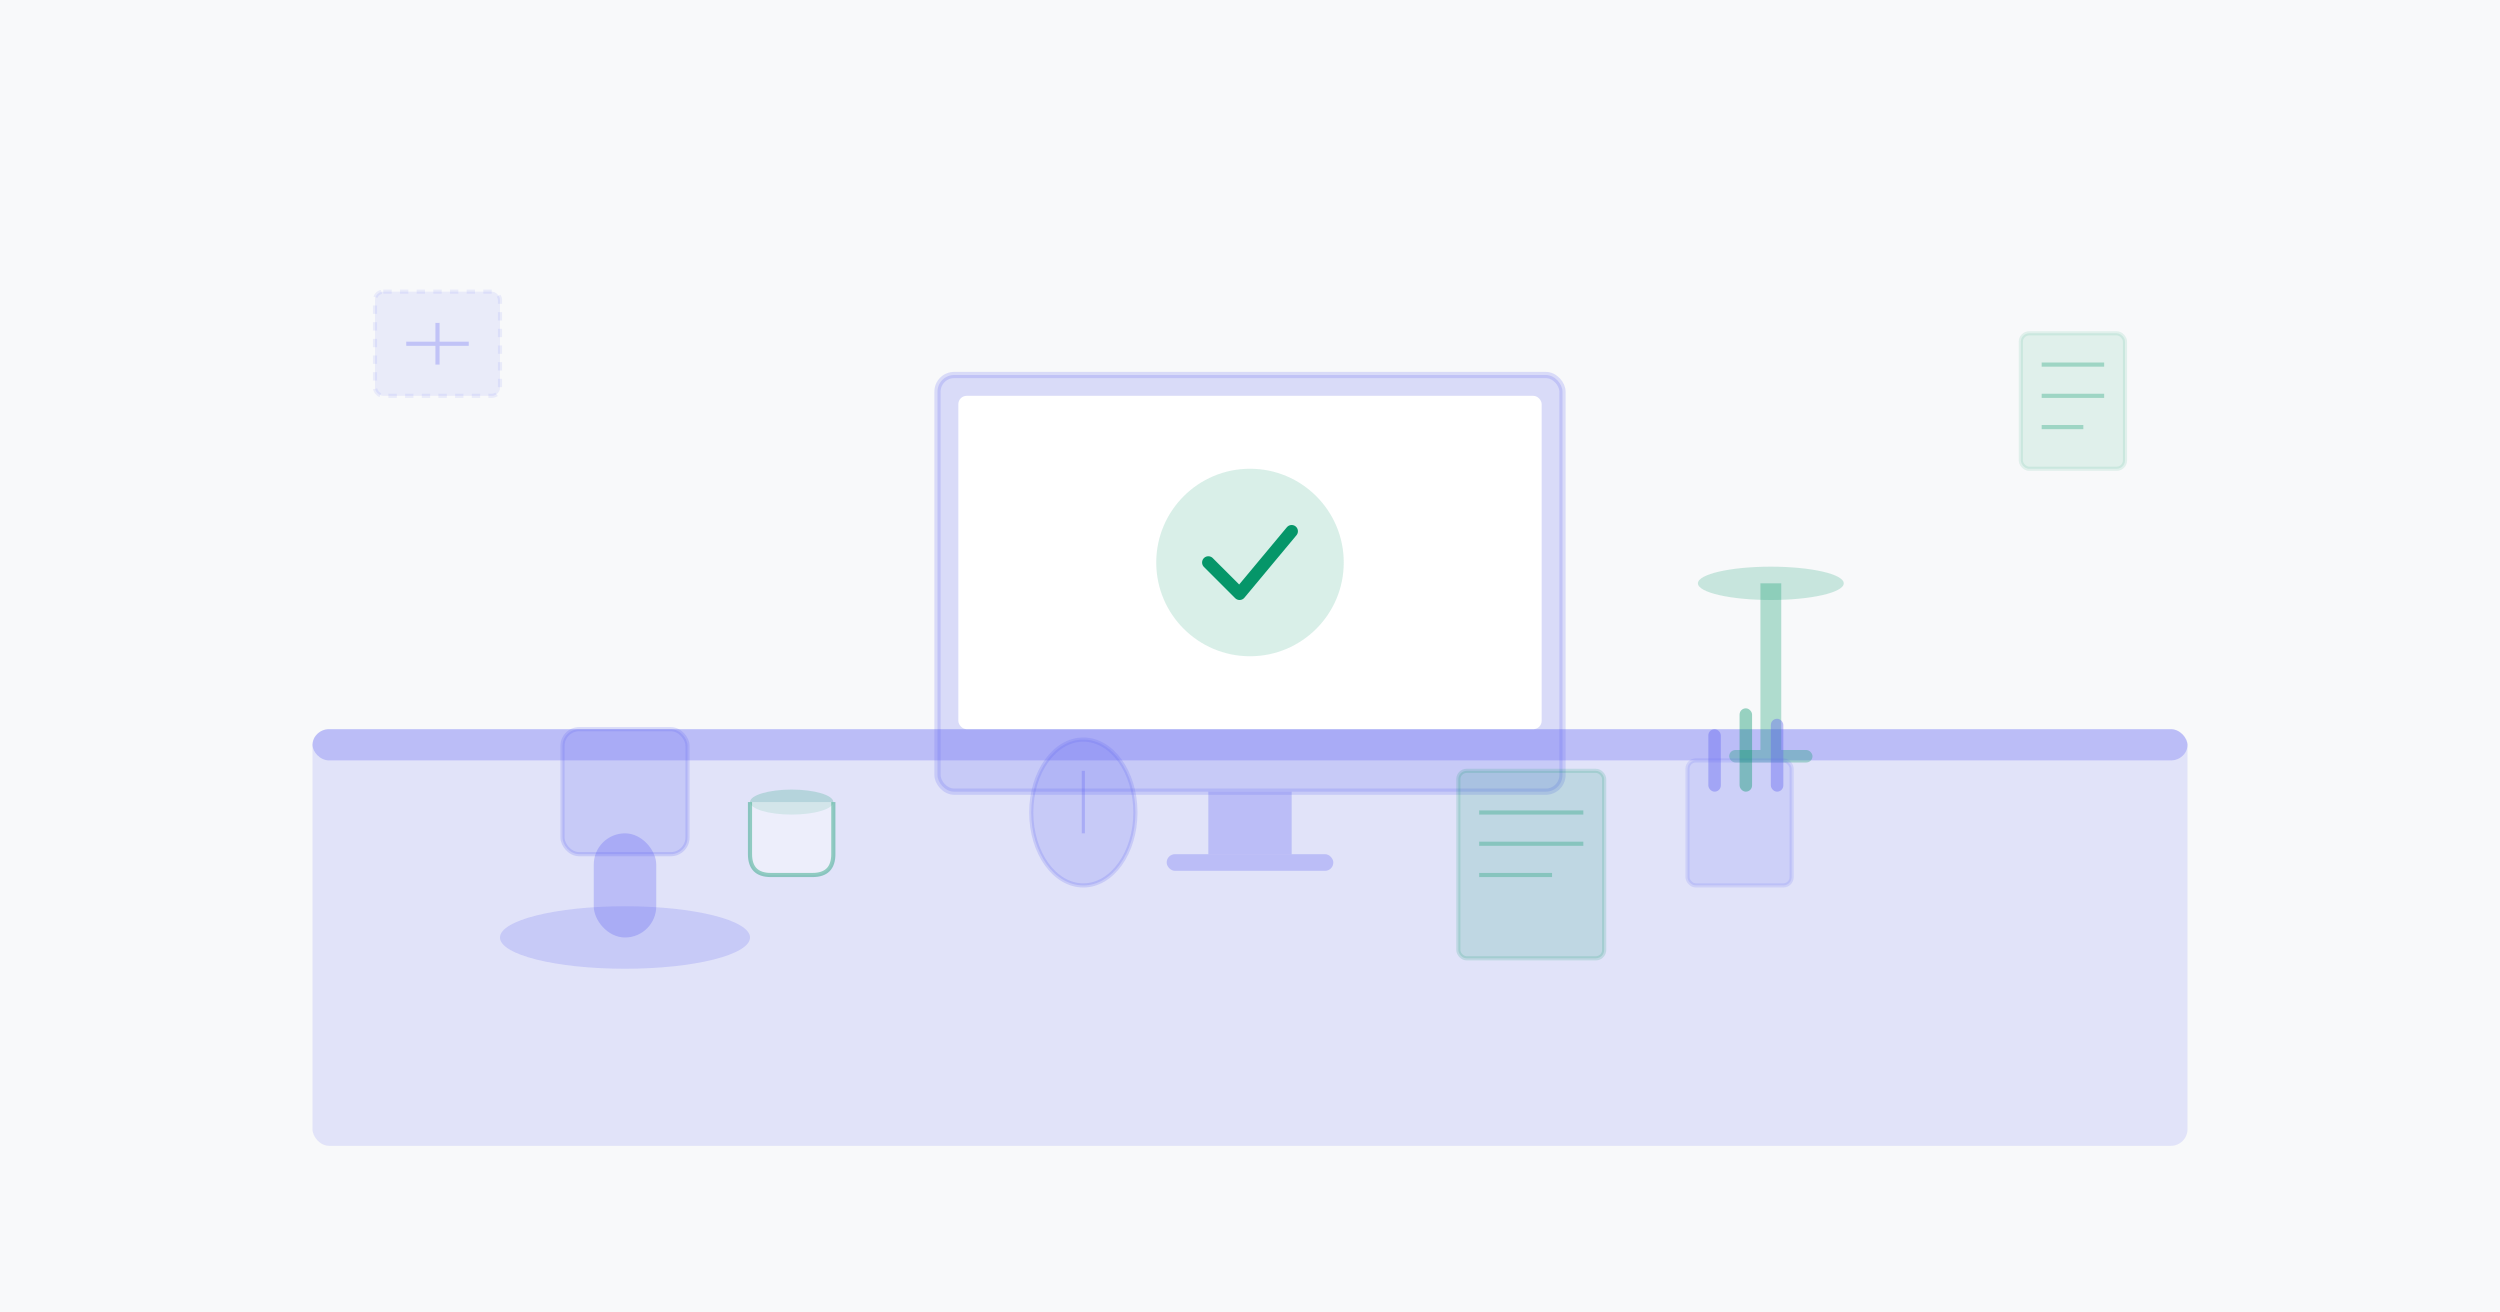
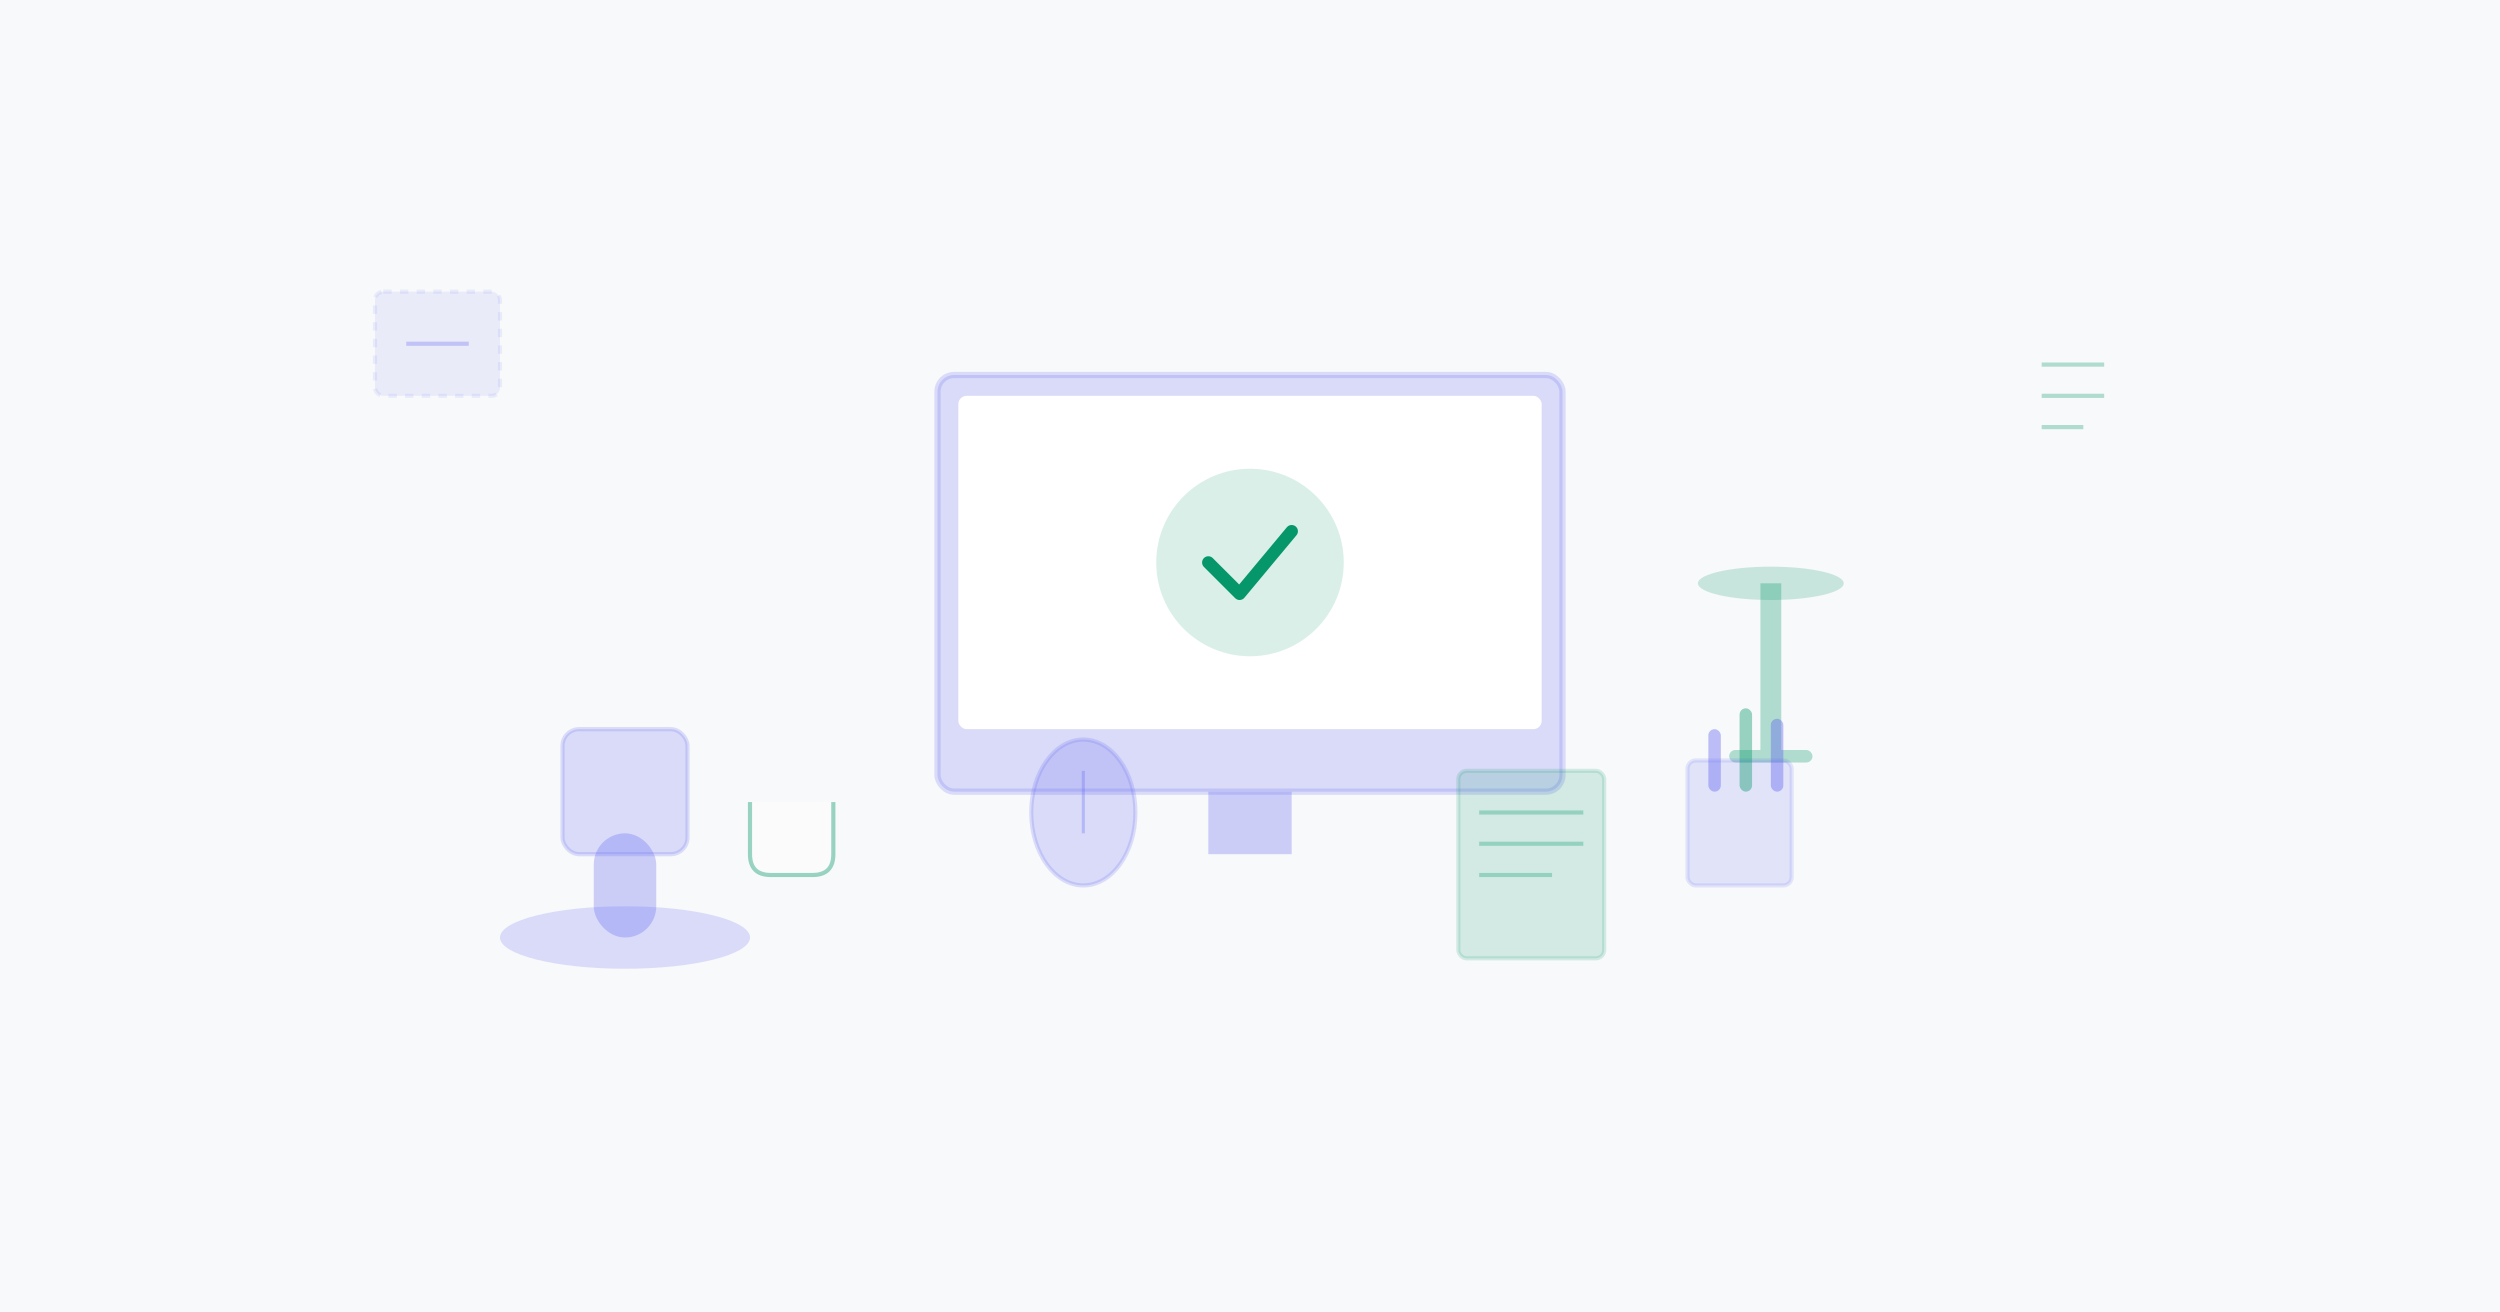
<svg xmlns="http://www.w3.org/2000/svg" viewBox="0 0 1200 630" fill="none">
  <rect width="1200" height="630" fill="#F8F9FA" />
-   <rect x="150" y="350" width="900" height="200" rx="8" fill="#6366F1" opacity="0.15" />
-   <rect x="150" y="350" width="900" height="15" rx="8" fill="#6366F1" opacity="0.3" />
  <rect x="450" y="180" width="300" height="200" rx="8" fill="#6366F1" opacity="0.2" stroke="#6366F1" stroke-width="3" />
  <rect x="460" y="190" width="280" height="160" rx="4" fill="white" />
  <circle cx="600" cy="270" r="45" fill="#059669" opacity="0.15" />
  <path d="M580 270 L595 285 L620 255" stroke="#059669" stroke-width="6" stroke-linecap="round" stroke-linejoin="round" fill="none" />
  <rect x="580" y="380" width="40" height="30" fill="#6366F1" opacity="0.3" />
-   <rect x="560" y="410" width="80" height="8" rx="4" fill="#6366F1" opacity="0.3" />
  <ellipse cx="850" cy="280" rx="35" ry="8" fill="#059669" opacity="0.2" />
  <rect x="845" y="280" width="10" height="80" fill="#059669" opacity="0.3" />
  <rect x="830" y="360" width="40" height="6" rx="3" fill="#059669" opacity="0.3" />
  <ellipse cx="300" cy="450" rx="60" ry="15" fill="#6366F1" opacity="0.2" />
  <rect x="285" y="400" width="30" height="50" rx="15" fill="#6366F1" opacity="0.3" />
  <rect x="270" y="350" width="60" height="60" rx="8" fill="#6366F1" opacity="0.2" stroke="#6366F1" stroke-width="2" />
  <rect x="700" y="370" width="70" height="90" rx="4" fill="#059669" opacity="0.15" stroke="#059669" stroke-width="2" />
  <line x1="710" y1="390" x2="760" y2="390" stroke="#059669" opacity="0.3" stroke-width="2" />
  <line x1="710" y1="405" x2="760" y2="405" stroke="#059669" opacity="0.3" stroke-width="2" />
  <line x1="710" y1="420" x2="745" y2="420" stroke="#059669" opacity="0.3" stroke-width="2" />
  <rect x="810" y="365" width="50" height="60" rx="4" fill="#6366F1" opacity="0.15" stroke="#6366F1" stroke-width="2" />
  <rect x="820" y="350" width="6" height="30" rx="3" fill="#6366F1" opacity="0.4" />
  <rect x="835" y="340" width="6" height="40" rx="3" fill="#059669" opacity="0.4" />
  <rect x="850" y="345" width="6" height="35" rx="3" fill="#6366F1" opacity="0.4" />
  <ellipse cx="520" cy="390" rx="25" ry="35" fill="#6366F1" opacity="0.2" stroke="#6366F1" stroke-width="2" />
  <line x1="520" y1="370" x2="520" y2="400" stroke="#6366F1" opacity="0.3" stroke-width="1.5" />
-   <ellipse cx="380" cy="385" rx="20" ry="6" fill="#059669" opacity="0.2" />
  <path d="M360 385 L360 410 Q360 420 370 420 L390 420 Q400 420 400 410 L400 385" fill="white" stroke="#059669" stroke-width="2" opacity="0.4" />
  <rect x="180" y="140" width="60" height="50" rx="4" fill="#6366F1" opacity="0.1" stroke="#6366F1" stroke-width="2" stroke-dasharray="4,4" />
-   <path d="M195 165 L225 165 M210 155 L210 175" stroke="#6366F1" opacity="0.3" stroke-width="2" />
-   <rect x="970" y="160" width="50" height="65" rx="4" fill="#059669" opacity="0.1" stroke="#059669" stroke-width="2" />
+   <path d="M195 165 L225 165 M210 155 " stroke="#6366F1" opacity="0.3" stroke-width="2" />
  <line x1="980" y1="175" x2="1010" y2="175" stroke="#059669" opacity="0.3" stroke-width="2" />
  <line x1="980" y1="190" x2="1010" y2="190" stroke="#059669" opacity="0.3" stroke-width="2" />
  <line x1="980" y1="205" x2="1000" y2="205" stroke="#059669" opacity="0.3" stroke-width="2" />
</svg>